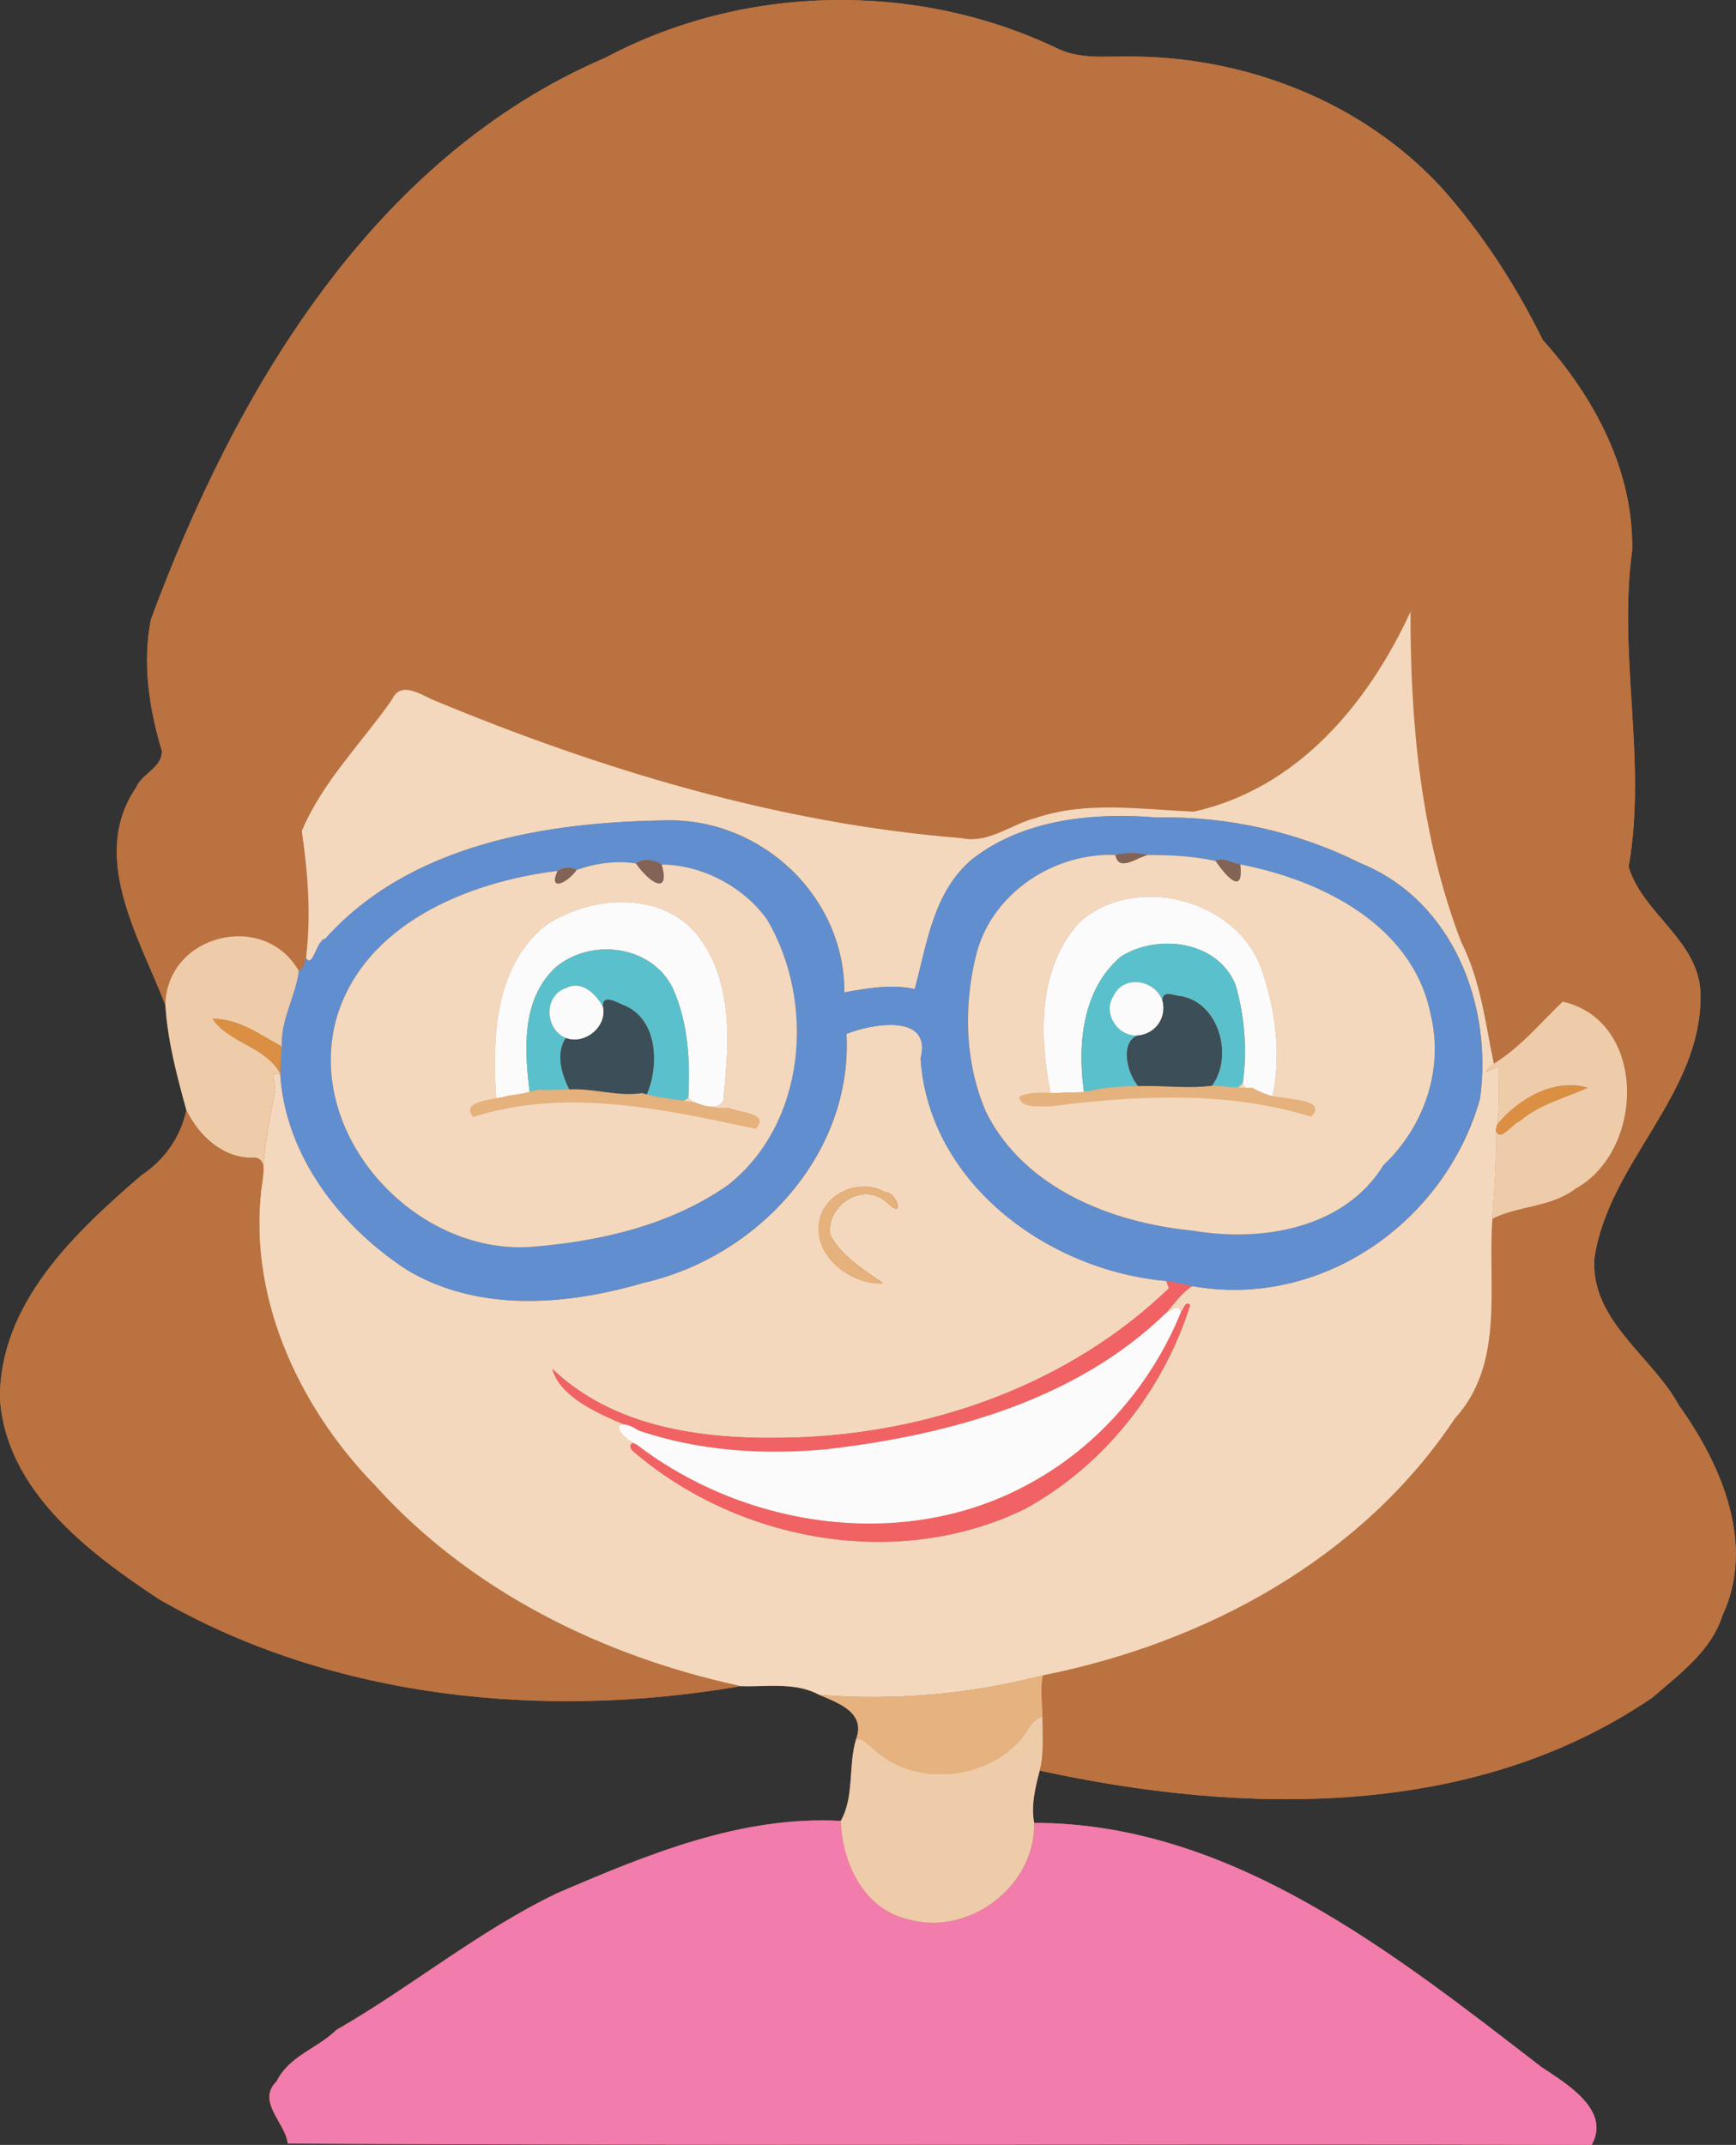
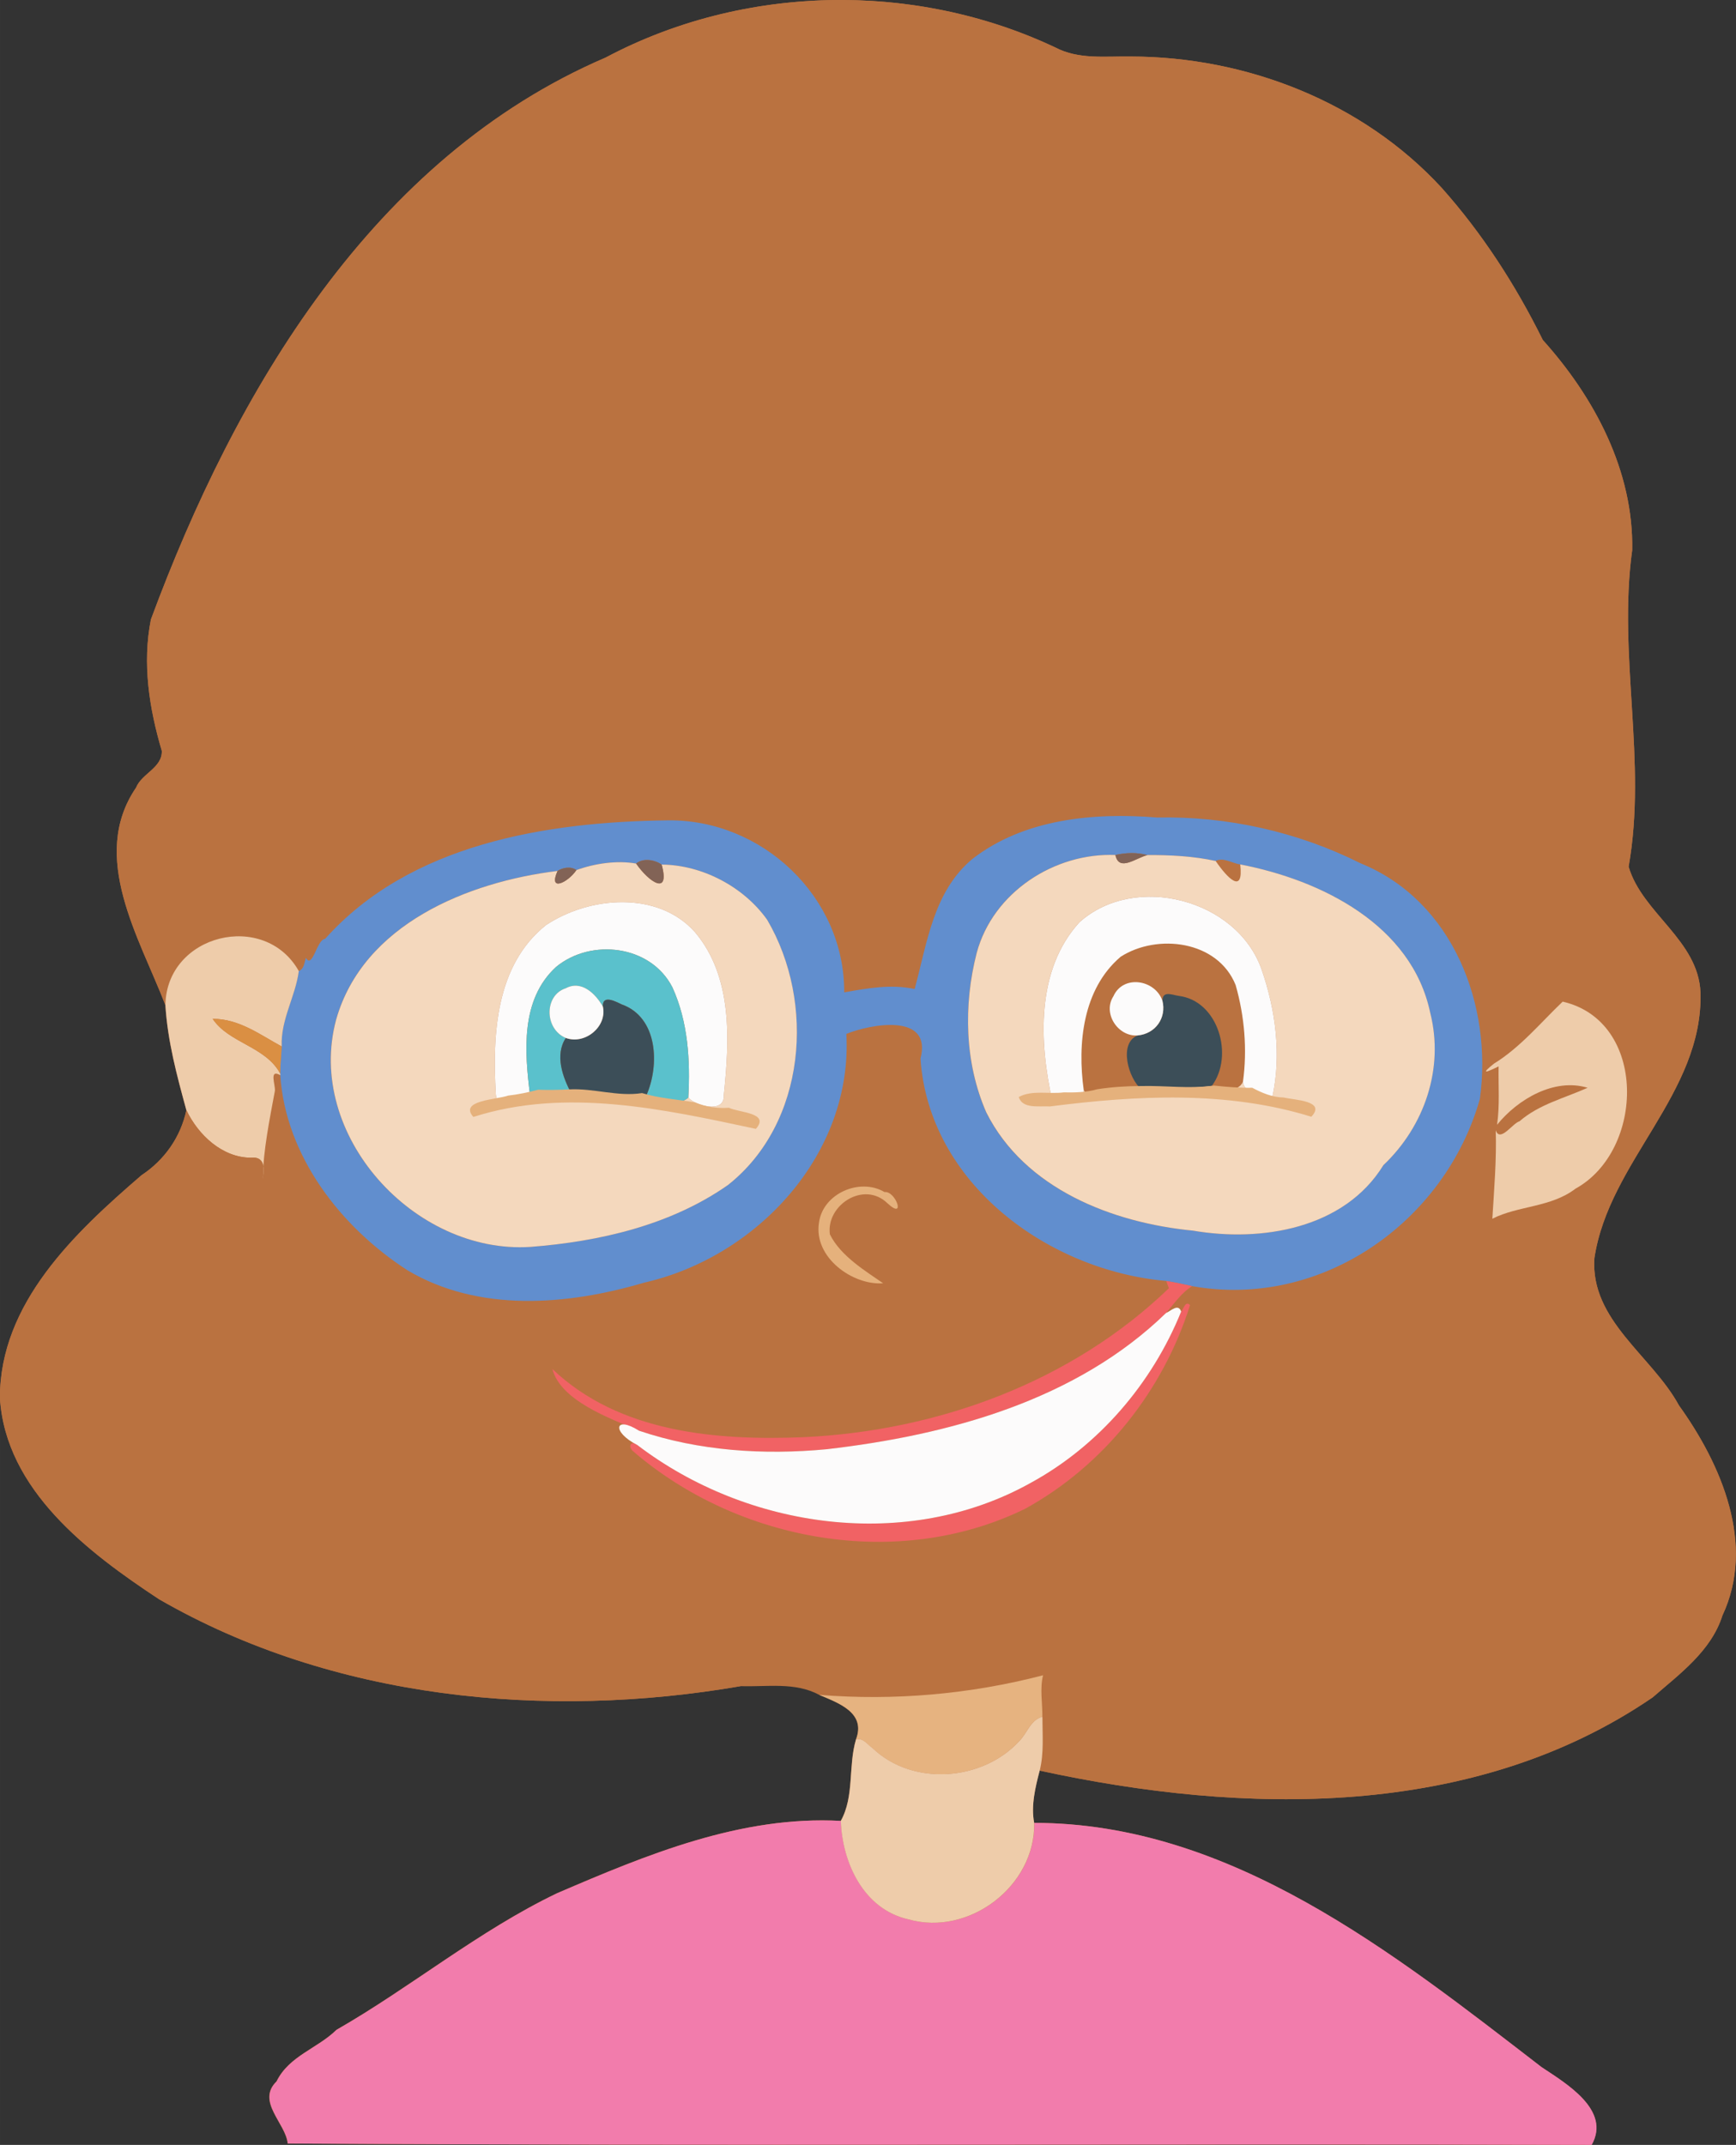
<svg xmlns="http://www.w3.org/2000/svg" id="svg5540" height="304.86mm" width="246.74mm" version="1.1" viewBox="0 0 874.261 1080.197">
  <rect x="0" y="0" width="874.261" height="1080.197" fill="#333333" stroke="none" />
  <g id="layer1" transform="translate(1677.1 530.59)">
    <g id="g4870" transform="matrix(1.25 0 0 1.25 -2569 -587.06)">
      <path id="path4807" d="m1316.8 56.471c-41.514-0.25-83.081 9.421-119.91 28.996-117.3 50.324-186.49 168.17-228.99 282.98-4.391 22.148-0.867 44.735 5.5 66.17 0.268 8.55-10.056 11.305-12.977 18.514-23.688 34.783 1.75 75.653 14.74 109.45 1.152 18.362 5.741 35.336 10.576 53.012-2.891 13.491-10.982 25.065-22.574 32.717-33.64 28.979-71.375 64.436-71.324 112.2 2.882 46.438 44.635 77.928 80.104 101.33 87.584 50.529 194.76 60.743 292.94 43.795 13.196 0.452 27.397-2.199 39.59 4.393 9.882 4.191 23.623 9.011 18.469 22.49-3.99 13.392-0.729 28.579-7.643 40.98-50.28-2.752-97.765 17.022-142.91 36.424-39.426 18.897-73.743 47.425-111.1 68.805-9.573 9.411-23.872 13.097-30.168 25.967-10.366 10.139 4.721 21.146 5.607 31.277 218.79 1.275 437.8 0.085 656.68 0.699 9.878-17.559-12.838-30.927-25.25-39.184-74.382-57.316-156.55-122.93-255.49-122.99-1.675-8.701 0.592-17.93 2.781-26.332 102.57 22.283 218.62 24.792 308.75-36.883 13.588-11.838 29.456-23.301 35.131-41.232 16.848-35.825-0.523-76.043-21.914-105.83-13.507-24.889-44.722-42.794-42.557-74.137 7.281-48.682 54.788-82.846 53.424-133.73-1.06-26.439-29.313-39.938-36.191-63.395 9.401-53.087-5.526-106.43 1.805-159.49 0.686-39.827-18.967-76.81-45.031-105.78-13.628-27.59-30.468-53.68-50.965-76.664-39.827-43.243-98.357-66-156.64-66.084-12.784-0.208-26.165 1.642-37.988-4.611-33.256-15.685-69.843-23.631-106.47-23.852zm138.8 430.18c-0.668 0.118-1.331 0.254-1.99 0.406-0.956-0.038-1.913-0.058-2.869-0.055 0.956-0.003 1.913 0.015 2.869 0.053 0.659-0.152 1.323-0.286 1.99-0.404zm-27.391 4.16c-1.812 0.615-3.601 1.302-5.359 2.057 1.759-0.755 3.547-1.441 5.359-2.057zm115.27 8.332c2.557 0.913 5.098 1.889 7.613 2.932-2.515-1.042-5.056-2.018-7.613-2.932zm42.111 23.674c2.001 1.738 3.926 3.55 5.764 5.438-1.838-1.888-3.763-3.699-5.764-5.438zm-68.99 80.252c-0.422 0.426-0.911 0.766-1.434 1.055 0.523-0.289 1.012-0.629 1.434-1.055zm-232.94 17.924c-0.636 1.374-1.303 2.733-2.004 4.074 0.701-1.341 1.368-2.7 2.004-4.074zm-21.555 29.227c-1.164 1.03-2.36 2.032-3.592 3.006 1.232-0.974 2.428-1.976 3.592-3.006zm-6.328 4.875c-1.837 1.222-3.7 2.397-5.586 3.527 1.886-1.131 3.749-2.305 5.586-3.527zm-11.314 6.787c-1.932 1.043-3.885 2.042-5.859 3 1.974-0.958 3.927-1.957 5.859-3zm-120.14 17.461c2.543 0.914 5.123 1.715 7.734 2.4-2.611-0.685-5.192-1.487-7.734-2.4zm23.719 5.043c1.805 0.125 3.618 0.191 5.436 0.197-1.818-0.006-3.631-0.073-5.436-0.197z" transform="matrix(0.8 0 0 0.8 0 -0)" fill="#ba7240" />
      <path id="path88" fill="#ba7240" d="m1169 67.947c46.625 0.067 93.45 18.272 125.31 52.867 16.398 18.388 29.869 39.259 40.772 61.331 20.851 23.177 36.573 52.764 36.025 84.626-5.864 42.447 6.077 85.121-1.444 127.59 5.503 18.765 28.105 29.564 28.954 50.716 1.091 40.709-36.915 68.04-42.74 106.99-1.733 25.074 23.24 39.398 34.046 59.31 17.112 23.828 31.01 56.001 17.532 84.662-4.54 14.346-17.235 23.516-28.105 32.986-72.104 49.34-164.94 47.332-247 29.506 1.771-7.087 1.08-14.454 1.097-21.671 0.044-5.582-1.06-11.24 0.263-16.734 65.43-13.055 128.21-46.944 165.91-103.49 20.207-22.202 13.111-53.26 15.087-80.444 10.392-5.295 23.661-4.535 33.487-12.105 28.013-15.432 29.024-67.506-5.153-75.361-8.686 8.273-17.029 18.441-27.744 25.022-3.479-16.517-5.317-33.602-13.154-49.051-16.259-42.336-20.56-88.092-20.418-133.09-17.167 37.269-45.64 71.339-87.357 80.586-21.226-0.888-43.186-4.436-63.79 2.586-9.942 2.598-18.807 10.337-29.683 8.098-73.652-5.923-145.25-27.521-213.21-55.806-4.758-2.117-12.844-7.557-16.183-0.237-12.189 17.535-28.187 33.316-36.476 53.172 2.464 16.839 3.791 34.058 1.708 51.055-0.583 1.894-0.696 4.55-2.878 5.355-13.808-24.541-53.291-14.838-53.741 13.657-10.392-27.034-30.742-59.73-11.792-87.556 2.337-5.767 10.596-7.97 10.382-14.81-5.094-17.148-7.913-35.219-4.4-52.937 33.999-91.855 89.352-186.13 183.2-226.39 55.46-29.478 124.35-30.885 181.11-4.116 9.458 5.003 20.163 3.523 30.39 3.69z" />
-       <path id="path108" fill="#f4d8bd" d="m1281.8 291.6c-0.142 45.003 4.159 90.759 20.418 133.09 7.837 15.448 9.675 32.534 13.154 49.051-5.531 4.444-3.016 3.506 1.931 1.07-0.144 7.817 0.515 15.743-0.623 23.53-0.134 0.543-0.4 1.644-0.539 2.195 0.378 11.899-0.644 23.768-1.359 35.649-1.976 27.184 5.12 58.242-15.087 80.444-37.699 56.547-100.48 90.436-165.91 103.49-29.388 7.657-59.998 10.325-90.143 7.895-9.755-5.274-21.115-3.152-31.672-3.513-55.562-11.942-109.07-38.299-147.41-80.922-31.402-32.15-52.228-77.966-45.194-123.46 0.318-11.798 2.731-23.593 4.938-35.498 0.211-2.44-2.474-8.917 2.193-6.248 2.196 32.705 24.417 61.2 51.187 78.547 28.847 17.146 64.448 14.158 95.416 5.021 45.536-10.357 84.075-51.77 81.472-100.21 9.047-3.758 34.748-8.917 29.861 9.922 3.347 50.294 51.38 85.447 99.028 89.607 0.315 0.959 0.668 1.935 1.071 2.912-39.218 37.806-93.035 57.426-146.93 60.02-35.286 1.468-74.517-1.772-101.48-27.457 3.334 12.667 22.654 19.711 34.893 24.848-9.823-6.255-11.105 0.467-0.686 5.753-2.406-1.874-3.849 0.387-1.879 2.364 42.477 36.68 106.95 48.406 158.13 23.357 31.727-17.412 55.676-47.659 66.464-82.077-1.91-1.892-2.54 1.44-3.573 2.612-1.187-3.396-4.057-0.272-6.092 0.573 3.313-3.819 6.166-8.089 10.472-10.825 52.021 9.343 101.95-25.733 115.97-75.456 5.19-37.537-10.77-79.753-48.048-94.881-25.309-12.68-53.694-19.056-81.983-18.455-25.454-2.107-53.66 0.542-74.423 16.678-15.86 13.207-18.292 34.214-23.277 52.417-9.572-2.055-19.04-0.304-28.386 1.339 0.209-38.558-33.199-69.804-71.079-69.29-48.906 0.572-103.9 9.437-138.08 47.76-3.326 0.174-5.034 12.382-7.728 7.601 2.083-16.997 0.756-34.216-1.708-51.055 8.29-19.856 24.288-35.637 36.476-53.172 3.338-7.32 11.425-1.88 16.183 0.237 67.958 28.285 139.56 49.883 213.21 55.806 10.876 2.239 19.741-5.5 29.683-8.098 20.604-7.022 42.565-3.474 63.79-2.586 41.717-9.247 70.19-43.317 87.357-80.586m-211.84 233.85c-9.991-5.929-24.935 0.601-26.431 12.377-2.215 13.958 13.598 25.279 25.853 24.367-6.487-4.579-17.096-10.789-21.462-19.741-1.55-11.814 13.745-21.691 23.197-12.499 7.615 7.078 3.313-5.116-1.157-4.504z" />
      <path id="path122" fill="#eca" d="m1343.1 448.72c34.177 7.854 33.166 59.929 5.153 75.361-9.825 7.57-23.094 6.81-33.487 12.105 0.714-11.881 1.736-23.75 1.359-35.649 1.724 5.126 6.903-2.936 9.545-3.583 7.886-6.88 18.153-9.325 27.474-13.529-13.448-4.065-28.166 4.624-36.48 14.917 1.138-7.787 0.479-15.713 0.623-23.53-4.948 2.436-7.462 3.374-1.931-1.07 10.714-6.581 19.057-16.749 27.744-25.022z" />
      <path id="path124" d="m1261.7 393c37.279 15.129 53.238 57.345 48.048 94.881-14.023 49.723-63.948 84.8-115.97 75.456-3.456-0.779-6.899-1.509-10.38-2.078-47.647-4.16-95.681-39.313-99.028-89.607 4.887-18.839-20.814-13.68-29.861-9.922 2.603 48.439-35.937 89.852-81.472 100.21-30.968 9.137-66.569 12.124-95.416-5.021-26.77-17.347-48.991-45.842-51.187-78.547l-0.077-0.696c0.071-3.655 0.453-7.27 0.621-10.887-0.472-10.791 5.578-20.19 6.888-30.385 2.182-0.805 2.295-3.461 2.878-5.355 2.694 4.781 4.401-7.427 7.728-7.601 34.184-38.322 89.174-47.187 138.08-47.76 37.88-0.514 71.288 30.731 71.079 69.29 9.346-1.643 18.814-3.393 28.386-1.339 4.985-18.203 7.417-39.209 23.277-52.417 20.762-16.136 48.968-18.785 74.423-16.678 28.29-0.601 56.675 5.775 81.983 18.455m-48.543 0.45c-3.219-0.465-6.842-3.04-9.904-1.388-8.956-1.966-18.338-2.448-27.489-2.381-4.212-1.143-8.676-1.009-12.896-0.036-24.485-0.978-49.28 14.97-55.876 39.407-5.4 21.016-4.901 44.347 3.878 64.346 15.502 30.775 50.728 44.422 83.284 47.586 27.469 4.691 60.877-0.702 76.674-26.388 16.578-15.694 24.527-39.02 18.87-61.35-7.433-35.49-43.945-53.525-76.541-59.797m-233.1 0.055c-2.846-1.978-7.439-2.733-10.292-0.408-7.549-1.345-16.692-0.09-24.054 2.638-2.129-1.644-5.531-1.033-7.595 0.334-36.057 4.396-78.325 21.459-89.206 59.934-12.437 46.405 31.452 94.524 78.228 91.531 27.825-2.147 56.483-8.711 79.654-24.953 31.53-24.924 35.315-73.552 15.778-106.83-9.436-13.296-26.159-22.129-42.512-22.245z" fill="#618ece" />
      <path id="path130" fill="#f4d8bd" d="m1213.2 393.45c32.596 6.272 69.108 24.307 76.541 59.797 5.656 22.329-2.292 45.655-18.87 61.35-15.797 25.686-49.205 31.079-76.674 26.388-32.555-3.164-67.782-16.811-83.284-47.586-8.779-20-9.278-43.33-3.878-64.346 6.596-24.438 31.392-40.385 55.876-39.407 1.432 6.957 8.371 1.075 12.896 0.036 9.152-0.067 18.533 0.415 27.489 2.381 4.718 6.915 11.309 13.711 9.904 1.388m-64.805 23.293c-17.613 19.331-16.176 48.353-10.917 72.047 3.781 0.284 12.66 1.261 12.665-4.352 4.292 6.568 16.947-0.041 23.31-0.312 9.297-0.512 18.952-0.426 28.312-1.472 3.187 1.673 10.507 2.953 12.527-1.664 0.554 5.289 7.822 4.61 11.837 6.119 3.703-16.794 1.328-35.076-4.314-51.281-9.879-28.45-51.135-39.123-73.42-19.085z" />
-       <path id="path132" d="m1316.7 498.34c8.314-10.293 23.032-18.982 36.48-14.917-9.321 4.204-19.588 6.649-27.474 13.529-2.643 0.647-7.822 8.71-9.545 3.583 0.14-0.551 0.406-1.652 0.539-2.195z" fill="#da8f43" />
-       <path id="path134" fill="#826356" d="m1203.3 392.06c3.062-1.652 6.686 0.922 9.904 1.388 1.405 12.323-5.186 5.528-9.904-1.388z" />
      <path id="path138" fill="#826356" d="m1162.9 389.65c4.22-0.973 8.684-1.107 12.896 0.036-4.525 1.039-11.464 6.921-12.896-0.036z" />
      <path id="path140" fill="#fcfbfb" d="m1148.4 416.75c22.285-20.038 63.54-9.365 73.42 19.085 5.642 16.205 8.017 34.487 4.314 51.281-4.014-1.509-11.283-0.829-11.837-6.119 1.776-12.993 0.627-26.387-2.959-38.959-7.236-18.014-31.652-20.845-46.335-11.391-15.298 13.025-17.444 35.094-14.855 53.798 0 5.613-8.884 4.636-12.665 4.352-5.259-23.695-6.696-52.716 10.917-72.047z" />
-       <path id="path142" fill="#5ac1cc" d="m1165 430.64c14.683-9.454 39.1-6.623 46.335 11.391 3.586 12.572 4.736 25.966 2.959 38.959-2.02 4.617-9.34 3.337-12.527 1.664 9.013-12.109 2.62-34.228-13.25-36.24-2.657-0.355-6.608-2.285-6.651 1.901-3.005-8.533-15.818-10.537-19.736-1.766-4.434 6.804 1.762 16.34 9.724 15.797-7.689 3.031-3.831 17.265 1.601 21.78-6.363 0.271-19.019 6.88-23.31 0.312-2.59-18.704-0.443-40.773 14.855-53.798z" />
      <path id="path144" fill="#3c4e58" d="m1188.5 446.42c15.87 2.012 22.263 24.131 13.25 36.24-9.361 1.046-19.015 0.961-28.312 1.472-5.432-4.514-9.29-18.748-1.601-21.78 7.292-0.661 11.737-7.139 10.013-14.032 0.042-4.186 3.994-2.256 6.651-1.901z" />
      <path id="path146" fill="#fcfbfb" d="m1162.1 446.55c3.918-8.772 16.732-6.767 19.736 1.766 1.724 6.893-2.721 13.37-10.013 14.032-7.962 0.542-14.157-8.993-9.724-15.797z" />
      <path id="path150" fill="#f4d8bd" d="m980.09 393.51c16.353 0.117 33.077 8.949 42.512 22.245 19.537 33.279 15.752 81.906-15.778 106.83-23.171 16.242-51.83 22.806-79.654 24.953-46.775 2.993-90.665-45.126-78.228-91.531 10.882-38.474 53.149-55.538 89.206-59.934-3.866 8.673 4.203 4.656 7.595-0.334 7.362-2.728 16.506-3.983 24.054-2.638 5.265 7.611 13.772 13.164 10.292 0.408m-46.609 24.397c-20.342 16.199-21.593 44.257-20.197 68.113 0.555 7.59 9.907 1.288 13.796 0.525 5.349 1.119 11.172-0.795 16.651-0.781 10.049-0.66 20.64 1.165 30.201 0.721 5.185 1.118 12.943 4.66 16.903 0.89 2.55 3.182 14.78 6.838 14.304-1.046 2.289-22.122 3.666-47.552-11.664-65.649-15.016-16.796-42.572-14.375-59.994-2.773z" />
      <path id="path152" fill="#826356" d="m969.8 393.1c2.853-2.325 7.446-1.57 10.292 0.408 3.48 12.756-5.026 7.203-10.292-0.408z" />
      <path id="path154" d="m1183.4 561.26c3.481 0.569 6.924 1.3 10.38 2.078-4.306 2.736-7.159 7.005-10.472 10.825-36.27 35.263-87.57 49.194-136.63 54.884-25.386 2.408-51.462 0.753-75.733-7.466-12.238-5.137-31.559-12.181-34.893-24.848 26.967 25.685 66.198 28.925 101.48 27.457 53.896-2.593 107.71-22.214 146.93-60.02-0.403-0.977-0.756-1.953-1.071-2.912z" fill="#f16264" />
      <path id="path156" d="m1189.4 573.59c1.034-1.172 1.663-4.503 3.573-2.612-10.788 34.418-34.738 64.664-66.464 82.077-51.174 25.049-115.65 13.323-158.13-23.357-1.97-1.977-0.527-4.238 1.879-2.364 44.409 33.925 108.83 43.057 158.54 15.266 27.455-14.98 48.919-40.097 60.601-69.01z" fill="#f16264" />
      <path id="path158" fill="#fcfbfb" d="m933.48 417.9c17.422-11.601 44.979-14.022 59.994 2.773 15.33 18.097 13.953 43.527 11.664 65.649 0.476 7.884-11.754 4.228-14.304 1.046 0.825-14.972-0.109-30.585-6.409-44.396-8.745-17.126-32.786-19.853-46.859-8.244-14.428 13.212-12.706 34.222-10.487 51.81-3.889 0.762-13.241 7.064-13.796-0.525-1.396-23.856-0.145-51.913 20.197-68.113z" />
      <path id="path160" fill="#fcfbfb" d="m1183.3 574.16c2.035-0.844 4.905-3.969 6.092-0.573-11.682 28.913-33.146 54.03-60.601 69.01-49.702 27.791-114.13 18.659-158.54-15.266-10.419-5.286-9.137-12.008 0.686-5.753 24.271 8.219 50.347 9.873 75.733 7.466 49.056-5.69 100.36-19.622 136.63-54.884z" />
      <path id="path164" fill="#826356" d="m938.15 396.07c2.064-1.368 5.466-1.979 7.595-0.334-3.392 4.99-11.461 9.007-7.595 0.334z" />
      <path id="path166" fill="#5ac1cc" d="m937.57 434.73c14.073-11.61 38.114-8.883 46.859 8.244 6.3 13.811 7.234 29.425 6.409 44.396-3.96 3.77-11.718 0.228-16.903-0.89 5.38-12.175 4.68-31.506-10.004-36.668-2.463-1.169-7.79-4.051-7.51 0.922-2.928-5.13-8.579-10.807-14.968-7.392-8.775 2.828-8.624 16.442 0.035 20.017-4.549 6.854-1.255 15.893 2.246 22.4-5.479-0.014-11.302 1.901-16.651 0.781-2.22-17.588-3.941-38.598 10.487-51.81z" />
      <path id="path168" d="m1069.9 525.45c4.47-0.612 8.772 11.582 1.157 4.504-9.452-9.192-24.746 0.685-23.197 12.499 4.366 8.952 14.975 15.162 21.462 19.741-12.254 0.912-28.068-10.409-25.853-24.367 1.496-11.776 16.44-18.306 26.431-12.377z" fill="#e5b17c" />
      <path id="path170" fill="#3c4e58" d="m963.93 449.81c14.684 5.162 15.384 24.493 10.004 36.668-9.562 0.444-20.153-1.381-30.201-0.721-3.501-6.507-6.795-15.546-2.246-22.4 7.741 2.817 16.698-4.569 14.934-12.625-0.281-4.973 5.046-2.092 7.51-0.922z" />
      <path id="path172" fill="#fcfbfb" d="m941.45 443.34c6.389-3.415 12.04 2.262 14.968 7.392 1.765 8.056-7.192 15.443-14.934 12.625-8.659-3.575-8.81-17.19-0.035-20.017z" />
      <path id="path174" fill="#eca" d="m780.16 450.06c0.45-28.495 39.932-38.198 53.741-13.657-1.31 10.194-7.36 19.594-6.888 30.385-8.851-4.806-17.116-11.135-27.814-11.138 6.506 9.805 21.31 11.07 27.194 22.025l0.077 0.696c-4.668-2.669-1.982 3.808-2.193 6.248-2.207 11.905-4.62 23.7-4.938 35.498 0.781-4.318 0.805-9.129-4.684-8.515-11.59-0.016-21.25-9.154-26.032-19.131-3.868-14.141-7.54-27.721-8.462-42.41z" />
      <path id="path176" d="m827.01 466.79c-0.168 3.617-0.55 7.232-0.621 10.887-5.883-10.955-20.687-12.221-27.194-22.025 10.698 0 18.964 6.332 27.814 11.138z" fill="#da8f43" />
      <path id="path178" fill="#f27cac" d="m1334.6 877.98c9.93 6.606 28.104 17.3 20.201 31.347-175.1-0.492-350.31 0.461-525.34-0.559-0.709-8.105-12.779-16.909-4.486-25.02 5.037-10.296 16.475-13.246 24.133-20.775 29.884-17.104 57.338-39.926 88.879-55.043 36.115-15.521 74.103-31.34 114.33-29.139 0.562 16.898 9.202 35.633 27.212 39.666 24.504 6.966 51.253-13.499 50.685-38.865 79.151 0.044 144.89 52.537 204.39 98.39z" />
      <path id="path180" d="m1043.6 728.02c30.145 2.43 60.755-0.239 90.143-7.895-1.323 5.495-0.218 11.152-0.263 16.734-4.754 1.152-6.17 6.636-9.298 9.75-14.76 16.18-42.903 18.344-59.053 2.946-2.101-1.47-3.851-4.342-6.753-3.542 4.123-10.784-6.87-14.64-14.776-17.993z" fill="#e6b380" />
      <path id="path182" fill="#eca" d="m1124.2 746.6c3.128-3.113 4.544-8.598 9.298-9.75-0.018 7.217 0.674 14.584-1.097 21.671-1.751 6.722-3.565 14.106-2.224 21.067 0.568 25.366-26.182 45.83-50.685 38.865-18.009-4.033-26.65-22.768-27.212-39.666 5.531-9.921 2.922-22.07 6.114-32.784 2.902-0.8 4.652 2.073 6.753 3.542 16.15 15.398 44.293 13.234 59.053-2.946z" />
      <path id="path184" fill="#ba7240" d="m814.65 511.61c5.489-0.614 5.465 4.197 4.684 8.515-7.034 45.495 13.791 91.31 45.194 123.46 38.338 42.622 91.847 68.979 147.41 80.922-78.546 13.558-164.29 5.387-234.35-35.036-28.375-18.72-61.778-43.912-64.084-81.062-0.041-38.208 30.148-66.574 57.06-89.757 9.274-6.122 15.747-15.38 18.06-26.173 4.782 9.977 14.441 19.116 26.032 19.131z" />
      <path id="path4798" d="m1230.7 487.34c4.18 1.054 17.321 1.232 11.131 7.764-33.948-10.56-70.466-8.623-105.39-4.15-4.139-0.297-11.011 1.125-12.477-3.812 5.382-2.909 12.162-1.086 18.116-1.856 4.547 0.084 9.116-0.01 13.5-1.269 5.811-0.895 11.69-1.278 17.558-1.29 9.82-0.254 19.74 1.21 29.485-0.197 5.123 0.548 10.253 0.975 15.414 0.892 3.928 2.089 8.132 3.874 12.661 3.918z" fill="#e5b17c" />
      <path id="path4800" d="m1007.2 491.48c4.032 2.005 16.724 1.945 10.843 8.504-37.114-7.934-76.539-16.727-113.82-4.804-5.909-6.693 9.31-6.945 14.031-8.606 4.091-0.452 8.116-1.323 12.086-2.366 4.169 0.194 8.341 0.06 12.492-0.129 9.858-0.53 19.691 3.039 29.361 1.485 6.939 2.138 14.253 2.536 21.36 3.763 4.32 1.8 8.997 2.481 13.651 2.153z" fill="#e5b17c" />
    </g>
  </g>
</svg>